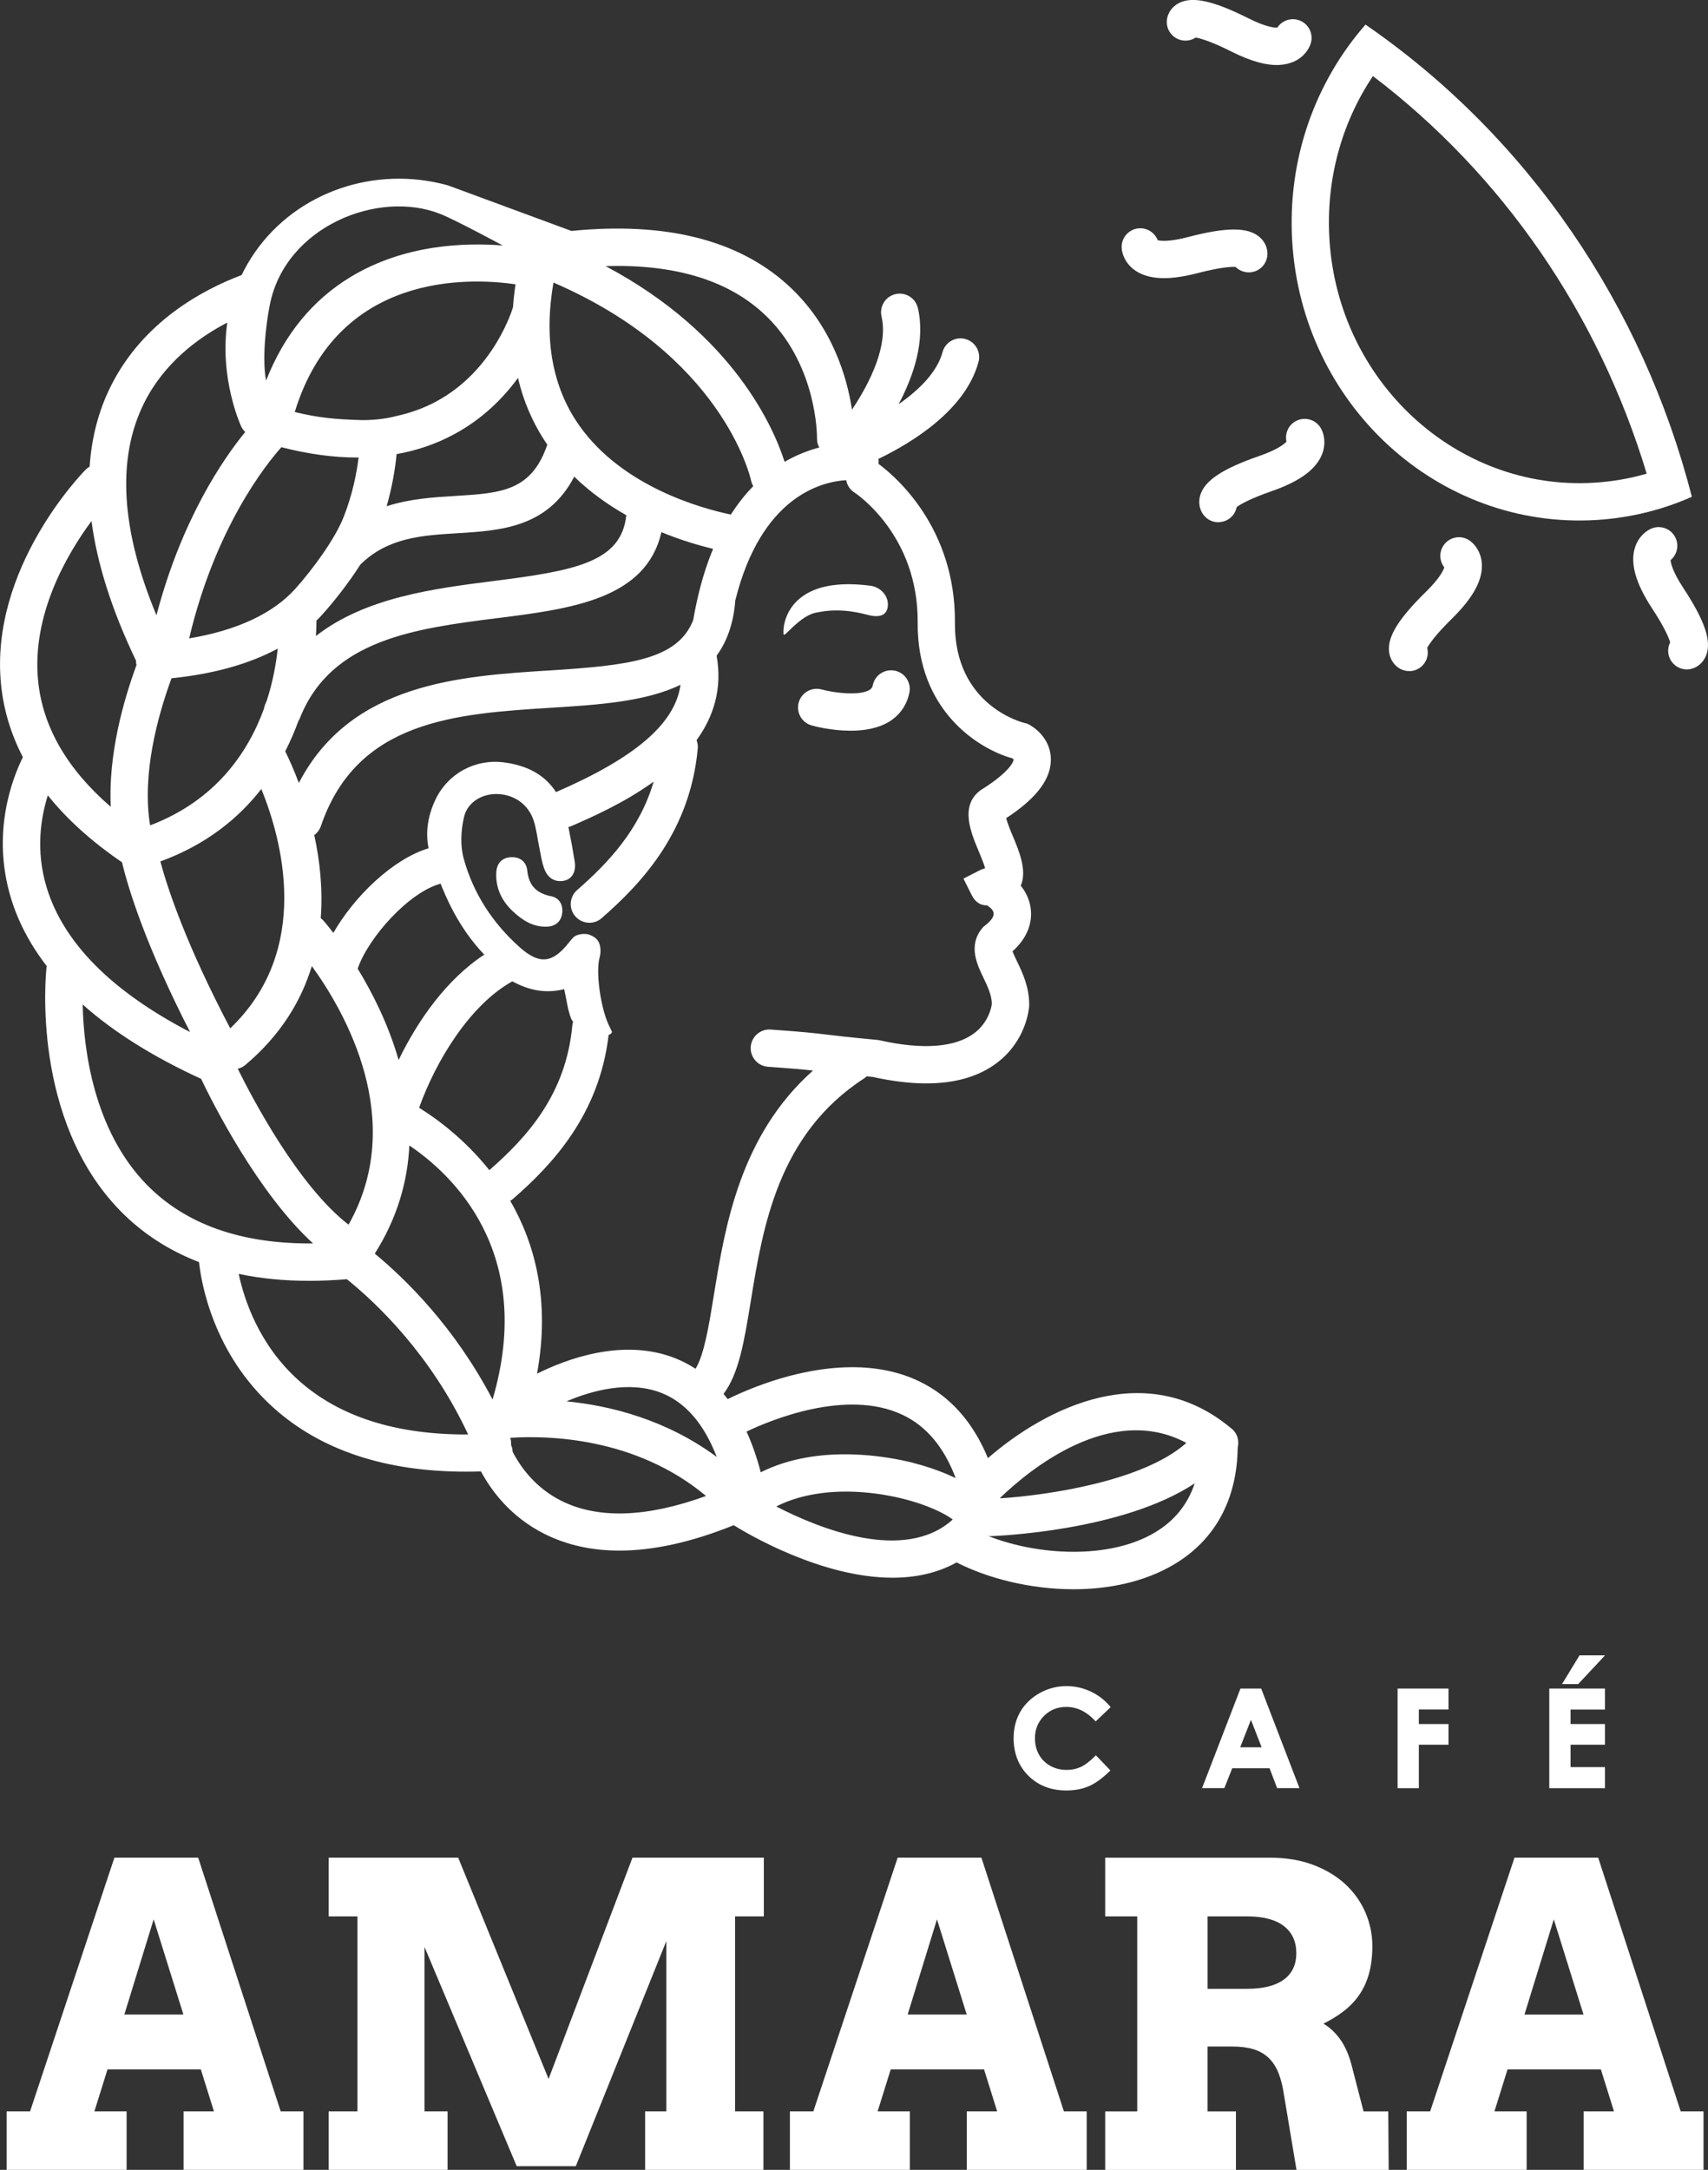
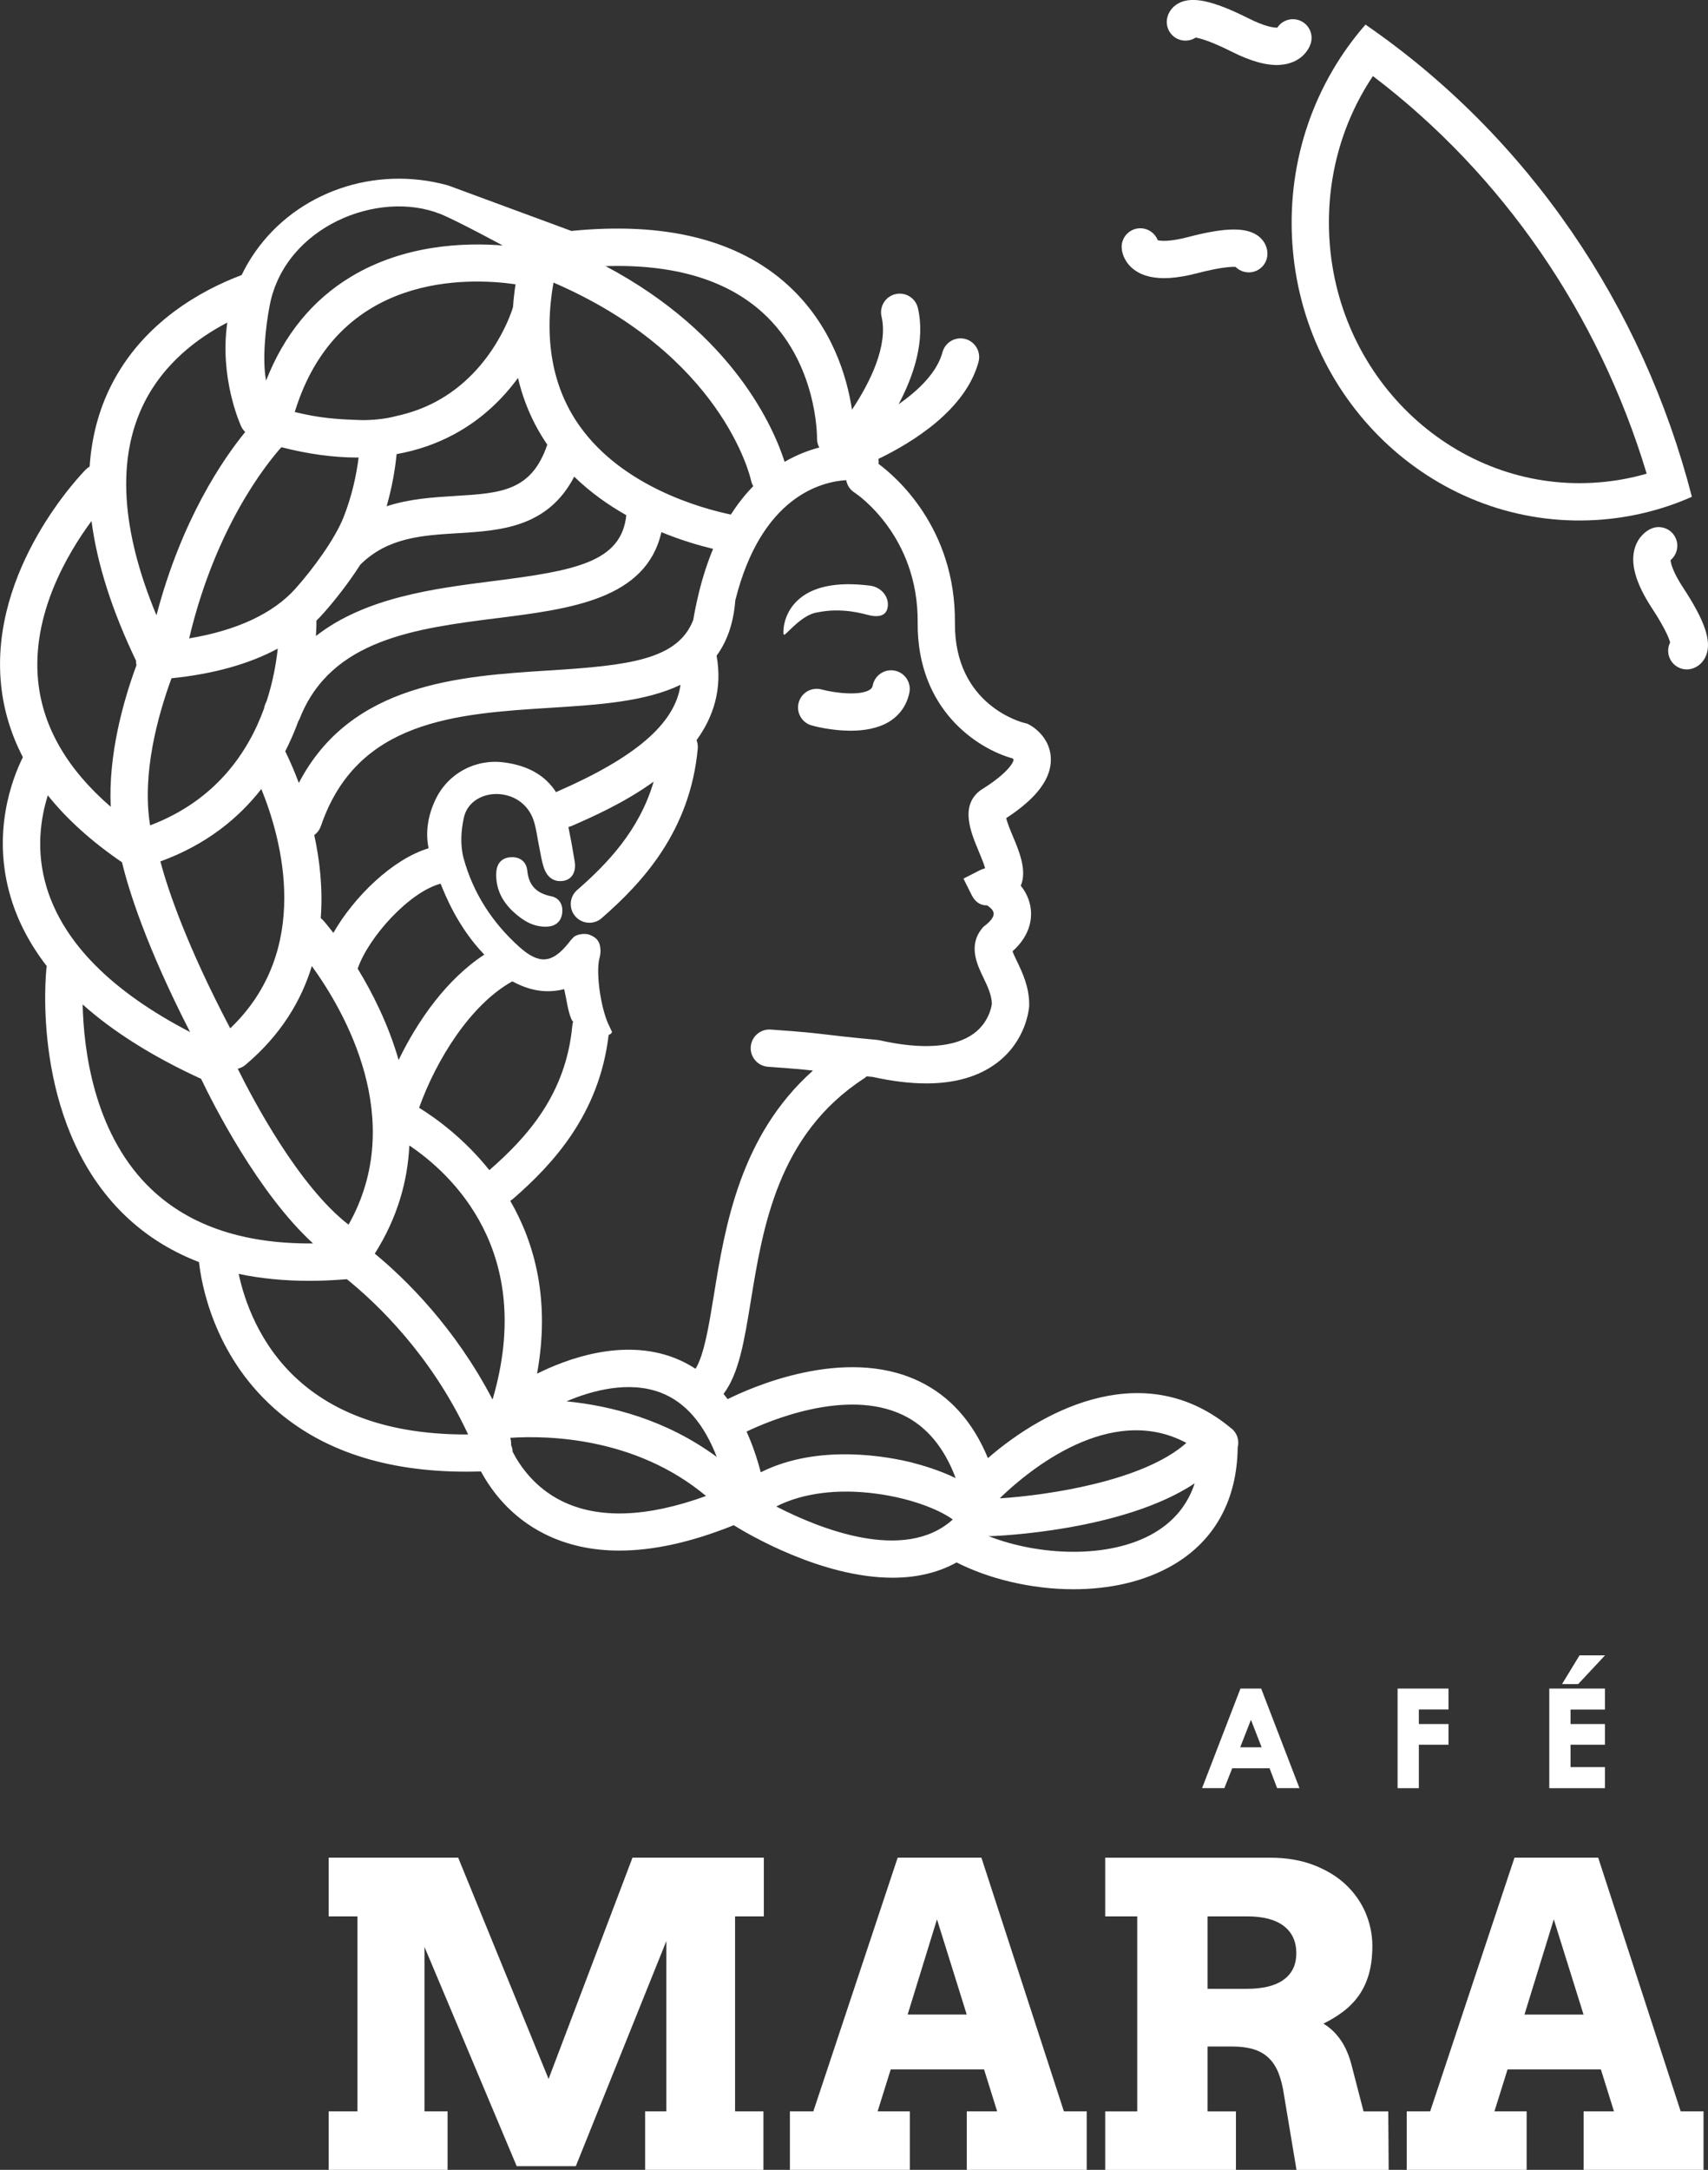
<svg xmlns="http://www.w3.org/2000/svg" id="Capa_1" data-name="Capa 1" viewBox="0 0 408.93 519.31">
  <rect x="0" y="0" width="408.93" height="519.31" fill="#333333" stroke="none" />
  <defs>
    <style> .cls-1 { fill: #fff; } </style>
  </defs>
  <path class="cls-1" d="M328.71,18.21c31.06,23.6,54,56.91,65.54,95.15-4.09,1.19-8.31,1.91-12.63,2.17-32.86,1.98-61.27-24.18-63.33-58.31-.85-14.08,2.82-27.66,10.42-39.02m-1.78-12.31c-11.94,13.63-18.75,32.03-17.55,51.87,2.36,39.11,34.94,68.97,72.78,66.69,8.13-.49,15.84-2.42,22.91-5.55-11.67-45.42-39-86.06-78.14-113.01h0Z" />
  <g>
    <path class="cls-1" d="M208.97,163.98c-.11,.55-.32,.85-.78,1.13-2.33,1.43-8.22,.78-11.47-.1-2.38-.65-4.83,.74-5.49,3.11-.66,2.38,.73,4.84,3.11,5.5,.71,.2,4.76,1.26,9.32,1.26,3.13,0,6.5-.51,9.19-2.14,2.58-1.58,4.26-3.98,4.87-6.96,.5-2.42-1.06-4.78-3.48-5.27-2.42-.49-4.78,1.06-5.27,3.48Z" />
    <path class="cls-1" d="M187.95,151.83c1.15-.95,4.29-4.65,7.52-5.23,1.59-.28,3.29-.64,6.5-.45,2.08,.13,4.24,.59,5.67,.98,2.44,.67,4.68,.47,4.92-2.07,.24-2.46-1.76-4.58-4.21-4.89-8.09-1.03-14,.21-17.55,3.67-2.55,2.49-3.33,5.67-3.23,7.84,0,.19,.24,.28,.39,.16Z" />
    <path class="cls-1" d="M294.87,341.92c-20.32-17.11-44.33-5.11-58.34,7.05-3.61-8.73-9.15-14.92-16.6-18.45-17.88-8.48-40.39,1.68-45.71,4.33-.32-.43-.65-.84-.99-1.25,3.69-4.88,4.95-12.59,6.51-22.13,2.9-17.81,6.51-39.98,27.13-53.37,.23-.15,.43-.32,.62-.5,.48,.05,.94,.09,1.46,.14,4.66,1.03,8.93,1.55,12.81,1.55,6.87,0,12.49-1.61,16.81-4.83,7.07-5.27,7.78-12.86,7.84-13.71v-.28c.03-4.27-1.67-7.8-2.91-10.38-.35-.73-.84-1.75-1.08-2.42,3.64-3.25,4.44-6.62,4.44-8.95,0-2.43-.89-4.82-2.47-6.75,1.58-3.58-.45-8.41-1.81-11.64-.55-1.31-1.4-3.33-1.67-4.53,7.37-4.81,10.86-9.52,10.68-14.35-.2-5.26-4.65-7.74-5.16-8.01l-.52-.26-.54-.13c-.69-.16-16.9-4.28-16.74-23.97,.19-22.88-14.36-35.16-18.29-38.06,.05-.4,.03-.8-.03-1.19,8.26-3.99,20.89-11.79,23.97-23.22,.64-2.38-.77-4.83-3.15-5.48-2.38-.64-4.83,.77-5.47,3.15-1.3,4.81-5.64,9.06-10.51,12.46,3.65-6.9,6.42-15.26,4.61-23.02-.56-2.4-2.97-3.89-5.37-3.33-2.4,.56-3.89,2.97-3.33,5.37,1.62,6.91-2.71,15.74-7.08,22.29-1.16-7.69-4.7-20.17-15.4-29.87-11.93-10.82-29.35-15.14-51.77-12.91l-29.35-10.83-.37-.12c-17.43-4.76-35.9,1.63-45.94,15.89-1.31,1.85-2.39,3.73-3.29,5.61-9.49,3.58-23.63,11.23-31.3,26.54-2.95,5.88-4.63,12.34-5.1,19.31-.32,.19-.63,.41-.91,.69-.95,.96-23.13,23.76-20.29,51.56,.62,6.04,2.37,11.8,5.22,17.29-2.51,5.05-7.59,18.08-2.87,33.69,1.74,5.76,4.63,11.2,8.6,16.34-.03,.13-.07,.25-.08,.38-.16,1.47-3.7,36.31,17.67,58.16,5.28,5.39,11.58,9.48,18.85,12.27,.5,4.71,3.3,21.89,17.93,34.95,11.31,10.11,26.76,15.21,45.99,15.21,1.18,0,2.37-.02,3.58-.06,2.5,4.65,7.14,10.91,15.22,14.96,5.31,2.66,11.29,3.99,17.92,3.99,8.08,0,17.12-1.98,27.04-5.94,.11-.04,.2-.11,.3-.16,3.43,2.14,21.08,12.59,38.08,12.59,5.32,0,10.58-1.03,15.32-3.66,7.61,3.88,17.77,6.42,27.98,6.42,8.49,0,17-1.75,24.04-5.92,9.86-5.84,15.13-15.53,15.28-28.02,.41-1.61-.08-3.37-1.44-4.51ZM204.54,117.85c.63,.41,15.34,10.32,15.17,31.15-.17,20.85,14.32,30.2,22.76,32.52,.1,.1,.18,.2,.2,.25,.06,.48-1.08,3.1-7.64,7.18l-.34,.23c-4.91,3.72-2.27,10-.35,14.59,.48,1.14,1.19,2.85,1.52,4.01-.14,.06-.25,.1-.32,.13-.33,.09-.64,.21-.92,.35l-3.95,2.02,1.99,3.97c.93,1.85,2.28,2.45,3.71,2.44l.67,.52c.4,.31,.87,.89,.87,1.5,0,.77-.75,1.78-2.06,2.79l-.39,.3-.32,.38c-3.4,4.1-1.18,8.72,.29,11.77,.98,2.04,2,4.15,2.04,6.3-.09,.68-.71,4.42-4.29,7.08-4.56,3.37-12.36,3.94-22.57,1.64l-.57-.09c-6.64-.62-9.65-.98-12.08-1.27-3.17-.38-5.47-.65-13.45-1.21-2.46-.17-4.59,1.68-4.77,4.14-.17,2.46,1.68,4.59,4.14,4.77,5.85,.41,8.47,.65,10.76,.91-17.5,15.57-21.07,37.39-23.74,53.83-1.18,7.26-2.31,14.16-4.37,17.54-1.57-1.02-3.24-1.89-5-2.58-12.46-4.85-26.02,.29-32.95,3.75,3.2-17.54-.53-31.18-6.42-41.38,.25-.14,.5-.31,.73-.51,9.52-8.29,20.6-20.22,22.83-39.19,.42-.13,.72-.36,.81-.72-.22-.43-.43-.9-.64-1.36-1.76-3.42-3.09-11.05-2.55-15.33,.14-1.1,.64-1.98,.34-3.74s-1.44-2.37-2.5-2.8c-1.08-.44-3.13-.19-3.92,.63s-.8,.93-1.2,1.41c-3.86,4.78-6.94,5.11-11.67,.9-6.5-5.8-11.11-12.94-13.38-21.22-.85-3.1-.65-6.72,.07-9.85,.87-3.81,4.61-5.8,8.4-5.55,3.92,.27,7.12,2.64,8.33,6.46,.63,1.99,.85,4.1,1.28,6.15,.36,1.74,.59,3.52,1.19,5.19,.72,1.99,2.21,3.28,4.48,2.98,2.11-.27,3.25-2.09,2.83-4.68-.44-2.75-.94-5.5-1.5-8.23,.25-.06,.5-.13,.74-.23,4.65-2.03,12.54-5.47,19.67-10.62-3.42,11.61-11,19.56-18.32,25.94-1.86,1.62-2.05,4.44-.43,6.3,.88,1.01,2.12,1.53,3.37,1.53,1.04,0,2.09-.36,2.93-1.1,9.75-8.5,21.18-20.79,23.01-40.6,.06-.7-.05-1.38-.29-1.99,4.02-5.55,6.24-12.24,4.8-20.23,2.46-3.35,4.05-7.67,4.48-13.25,6.2-24.81,20.55-28.39,26.55-28.76,.21,1.17,.87,2.25,1.94,2.95ZM62.57,188.83c4.89,12.02,12.24,38.49-7.45,57.28-10.39-19.75-14.87-33.03-16.73-39.94,10.95-3.99,18.69-10.3,24.18-17.34Zm-26.63,8.71c-2.01-12.22,1.78-26.1,5.12-35.21,10.09-1.03,18.59-3.41,25.44-7.1-.38,3.48-1.13,7.85-2.65,12.51-.12,.29-.26,.58-.38,.88-.12,.31-.2,.62-.25,.93-3.81,10.5-11.57,22.03-27.29,27.99Zm22.82,57.32c8.49-7.16,13.37-15.35,15.9-23.65,7.73,10.66,22.95,36.77,8.79,61.89-11.92-9.21-22.82-29.82-26.53-37.32,.66-.16,1.29-.45,1.84-.92Zm60.41-106.93c17.5-2.22,35.54-4.52,39.18-20.57,4.77,1.96,9.13,3.22,12.38,4-1.27,3.05-2.4,6.46-3.35,10.28-.03,.1-.05,.2-.07,.3-.5,2.04-.95,4.18-1.34,6.45-3.72,9.58-15.62,10.88-34.49,12.07-21.36,1.35-47.49,3.01-59.93,26.92-1.26-3.36-2.47-5.97-3.26-7.57,1.23-2.41,2.27-4.82,3.13-7.19,.14-.23,.27-.46,.37-.72,7.48-18.92,27.76-21.49,47.38-23.98Zm-43.53,4.29c.1-1.56,.13-2.82,.13-3.7,.58-.56,1.13-1.14,1.66-1.74,2.72-3.05,6.07-7.31,8.86-11.67,6.57-6.47,14.71-6.98,23.32-7.5,10.17-.62,21.52-1.32,27.87-13.53,3.89,3.78,8.18,6.8,12.47,9.22-1.17,11.3-12.38,13.3-31.91,15.77-14.08,1.79-30.55,3.89-42.41,13.15Zm26.98,50.79c-8.69,2.63-17.87,11.64-22.81,20.26-1.41-1.84-2.33-2.89-2.39-2.95-.19-.22-.41-.4-.63-.57,.54-7.05-.24-13.88-1.55-19.89,.71-.52,1.28-1.26,1.59-2.16,8.66-25.39,32.32-26.88,55.21-28.32,11.15-.7,22.49-1.42,30.89-5.49-1.3,9.3-10.79,17.41-29.66,25.62-.05,.02-.09,.06-.14,.08-2.57-4-6.66-6.36-12.43-7.12-6.88-.91-13.41,2.6-16.41,8.84-1.78,3.71-2.49,7.72-1.68,11.7Zm-16.98,28.81c2.59-7.55,12.35-18.34,19.85-20.33,1,2.45,4.02,10.3,10.46,16.98-8.95,5.86-15.87,15.63-20.51,25.22-2.47-8.59-6.31-16.14-9.81-21.87Zm37.01,3.04c3.89,2.09,7.85,3.02,12.43,1.87,.62,2.73,.84,5.04,1.69,7.11,.1,.24,.26,.47,.44,.7-.09,.3-.16,.61-.19,.93-1.52,16.48-10.88,26.73-19.86,34.58-6.04-7.58-12.82-12.46-16.82-14.93,4.09-11.42,12.26-24.67,22.31-30.25Zm59.86-160.11c13.25,11.94,13.11,29.88,13.1,30.17-.02,.79,.19,1.53,.54,2.18-2.56,.67-5.4,1.75-8.3,3.43-2.46-7.73-12.03-30.48-42.86-46.84,16.2-.49,28.8,3.2,37.52,11.06Zm-49.99-7.12c40.2,17.35,47.04,46.16,47.32,47.44,.1,.47,.28,.89,.51,1.28-1.87,1.9-3.67,4.16-5.37,6.8-6.99-1.46-25.86-6.62-36.21-21.2-6.52-9.19-8.62-20.73-6.26-34.32Zm-1.49,38.8c-3.78,11.12-11.09,11.6-21.96,12.26-5.29,.32-10.96,.67-16.5,2.47,1.36-4.74,2.05-9.07,2.39-12.48,4.91-.87,9.5-2.45,13.75-4.74,6.88-3.7,11.82-8.72,15.31-13.49,1.35,5.78,3.69,11.12,7.02,15.98Zm-8.23-32.88s0,.01,0,.02c-.04,.15-4.36,15.04-18.43,22.56-2.95,1.58-6.14,2.72-9.53,3.45-2.74,.77-6.43,1.02-8.41,.96-6.24-.19-10.22-.56-15.86-1.93,10.25-33.44,41.54-32.2,52.86-30.57-.28,1.87-.49,3.7-.61,5.51Zm-58.21-.55c3.68-18.8,26.01-27.73,40.89-21.77,3.73,1.49,14.88,7.52,14.88,7.52-9.16-.73-23.58-.22-36.36,7.5-9.2,5.55-15.99,13.89-20.29,24.83-.94-4.78-.18-12.67,.88-18.08Zm2.78,34.03c6.39,1.64,12.45,2.47,18.15,2.47,.12,0,.23,0,.34,0-.5,3.96-1.52,9.02-3.61,14.3-2.05,5.18-7.25,12.3-11.49,17.05-5.33,5.97-14.04,10.03-25.47,11.93,6.31-26.65,18.53-41.78,22.07-45.74Zm-32.87-10.57c4.74-9.51,12.78-15.54,19.92-19.26-1.9,13.19,3.03,24.21,3.32,24.85,.24,.52,.58,.97,.97,1.34-5.24,6.41-15.21,20.85-21.25,43.87-8.54-20.54-9.54-37.6-2.96-50.8Zm-12.59,28.24c1.33,10.23,4.89,21.4,10.67,33.45,0,.12-.02,.23-.01,.36,.02,.23,.06,.44,.11,.66-3.19,8.68-6.76,21.42-6.17,33.92-10.4-8.99-16.24-19.05-17.37-30-1.65-15.95,6.96-30.55,12.77-38.39Zm-10.71,87.79c-2.73-8.89-1.42-16.86,.25-22.14,4.57,5.72,10.5,11.06,17.76,16.02,1.59,6.61,5.76,20.06,16.3,40.63-18.72-9.71-30.25-21.3-34.31-34.51Zm24.01,71.12c-12.83-13.08-15.18-32.5-15.42-43.21,7.37,6.57,16.83,12.51,28.36,17.8,2.82,5.9,13.61,27.31,26.8,39.39-17.12,.16-30.46-4.53-39.74-13.99Zm36.41,46.86c-9.65-8.57-13.19-19.55-14.47-25.59,5.24,1.11,10.88,1.66,16.92,1.66,2.9,0,5.9-.14,8.98-.39,7.22,5.83,20.16,18.14,29.03,37.16-17.15,.09-30.75-4.21-40.46-12.84Zm46.31,4.48c-9.02-17.27-20.73-28.75-28.2-34.92,5.48-8.65,7.87-17.44,8.28-25.88,9.94,6.68,30.36,25.31,19.92,60.8Zm16.55,24.28c-6.39-3.16-9.96-8.31-11.75-11.79,0-.04,0-.08,0-.13-.03-.53-.17-1.02-.37-1.48,.05-.57-.02-1.15-.2-1.72,9.05-.59,30.04-.15,46.88,13.92-14.16,5.14-25.77,5.55-34.56,1.2Zm1.15-23.85c5.98-2.54,14.93-5.06,22.71-2.02,5.77,2.26,10.21,7.41,13.27,15.33-12.12-8.94-25.42-12.27-35.98-13.31Zm50.22,25.16c6.31-3.21,14.75-4.32,24.11-3.04,9.39,1.29,15.75,4.35,18.15,6.16-11.6,10.5-32.16,2.09-42.26-3.12Zm32.73-10.45c-5.56-1.41-22.47-4.74-36.44,2.27-.93-3.57-2.07-6.81-3.4-9.74,5.17-2.48,23.79-10.46,37.39-3.99,5.69,2.7,9.93,7.78,12.68,15.13-4.02-1.96-8.27-3.16-10.24-3.66Zm65.46-4.76c-10.32,9.21-33.4,12.54-44.54,13.26,0-.04-.02-.08-.03-.12,6.89-6.64,26.45-22.84,44.57-13.14Zm-7.56,21.46c-10.95,6.49-28,5.5-39.82,.84,0,0,0,0,0-.01,.11,0,.22,.03,.33,.03,.05,0,.1,0,.15,0,1.44-.05,31.63-1.19,48.89-12.64-1.66,5.04-4.85,8.99-9.56,11.78Z" />
    <path class="cls-1" d="M131.99,214.51c-3.51-.72-5.38-2.53-5.75-6.15-.23-2.26-1.91-3.4-4.14-3.19-2.24,.22-3.25,1.76-3.3,3.93-.08,3.58,1.37,6.56,4.02,9.04,2.34,2.18,4.93,3.8,8.21,3.63,1.97-.1,3.29-1.2,3.56-3.17,.27-1.97-.61-3.69-2.61-4.1Z" />
  </g>
  <path class="cls-1" d="M404.12,160.2c-2.08,.13-4.03-1.23-4.58-3.32-.29-1.1-.14-2.2,.33-3.14-.3-1.04-1.26-3.46-4.33-8.14-3.95-6.03-5.29-10.79-4.09-14.57,.8-2.51,2.6-4,4.03-4.57,2.29-.9,4.89,.22,5.79,2.52,.73,1.84,.14,3.87-1.3,5.07,.06,.75,.48,2.75,3.04,6.65,5.16,7.87,6.8,12.69,5.49,16.11-.62,1.62-1.93,2.84-3.51,3.25-.29,.08-.58,.12-.87,.14Zm-1.42-8.77,0,0s0,0,0,0t0,0Zm.01,0s0,0,0,0c0,0,0,0,0,0Zm-3.96-16.66s0,0,0,0c0,0,0,0,0,0Zm1.21-1.07h0Z" />
-   <path class="cls-1" d="M337.63,160.6c-.77,.05-1.56-.11-2.3-.48-1.45-.74-2.47-2.21-2.73-3.93-.55-3.62,2.08-7.97,8.8-14.56,3.33-3.27,4.18-5.13,4.39-5.85-1.16-1.48-1.29-3.59-.19-5.23,1.37-2.05,4.15-2.6,6.2-1.22,1.27,.85,2.72,2.7,2.96,5.32,.37,3.95-1.96,8.32-7.1,13.37-3.99,3.92-5.45,6.08-5.96,7.03,.26,1.02,.17,2.13-.35,3.15-.75,1.46-2.19,2.33-3.71,2.42Zm1.78-8.43h0s0,0,0,0Zm0,0s0,0,0,0c0,0,0,0,0,0Zm7.42-15.43s0,0,0,0c0,0,0,0,0,0Z" />
-   <path class="cls-1" d="M291.97,124.98c-1.43,.09-2.87-.51-3.81-1.73-1-1.29-1.29-3.05-.8-4.72,1.05-3.51,5.28-6.33,14.18-9.42,4.41-1.53,5.97-2.86,6.47-3.42-.41-1.83,.37-3.8,2.06-4.81,2.12-1.27,4.86-.57,6.13,1.54,.79,1.31,1.3,3.6,.41,6.07-1.35,3.73-5.32,6.69-12.13,9.05-5.28,1.84-7.52,3.17-8.39,3.81-.2,1.03-.76,2-1.66,2.69-.74,.57-1.59,.87-2.46,.92Zm3.27-7.18s0,0,0,0c0,0,0,0,0,0Zm0,0s0,0,0,0c0,0,0,0,0,0Zm13.3-10.79s0,0,0,0c0,0,0,0,0,0Z" />
  <path class="cls-1" d="M279.99,66.53c-3.57,.21-6.34-.43-8.39-1.93-2.13-1.56-2.97-3.74-3.05-5.27-.13-2.45,1.75-4.54,4.19-4.69h.04c1.98-.1,3.72,1.1,4.4,2.85,.72,.19,2.76,.42,7.28-.76,9.11-2.38,14.2-2.4,17.02-.07,1.34,1.11,2.07,2.74,1.96,4.37-.17,2.46-2.29,4.31-4.76,4.15-1.13-.08-2.13-.57-2.87-1.31-1.08-.04-3.68,.09-9.09,1.5-2.5,.65-4.74,1.04-6.73,1.16Zm14.54-6.1h0s0,0,0,0Zm0-.01h0s0,0,0,0Zm-17.05-1.56h0s0,0,0,0Z" />
  <path class="cls-1" d="M306.42,15.54c-3.13,.19-6.95-.87-11.57-3.19-5-2.51-7.52-3.18-8.58-3.36-.88,.58-1.95,.85-3.08,.69-2.44-.35-4.14-2.6-3.8-5.05,.23-1.61,1.28-3.06,2.82-3.87,3.24-1.7,8.22-.62,16.64,3.6,4.17,2.09,6.21,2.29,6.96,2.26,1.02-1.57,2.98-2.38,4.89-1.87,2.38,.63,3.8,3.08,3.17,5.46-.39,1.48-1.67,3.44-4.07,4.52-1.02,.46-2.15,.73-3.38,.8Zm-1.18-7.63s0,0,0,0c0,0,0,0,0,0Zm-17-2.03h0s0,0,0,0Z" />
  <g>
-     <path class="cls-1" d="M47.43,444.59H27.39l-20.19,60.72H1.59v14H30.31v-14h-7.71l3.14-10.05h22.34l3.14,10.05h-7.27v14h28.71v-14h-5.46l-19.75-60.72Zm-3.52,37.54h-14.14l7.02-22.78,7.12,22.78Z" />
    <polygon class="cls-1" points="131.34 497.55 109.7 444.59 78.69 444.59 78.69 458.64 85.58 458.64 85.58 505.31 78.69 505.31 78.69 519.31 107.16 519.31 107.16 505.31 101.63 505.31 101.63 465.95 123.71 518.43 137.86 518.43 159.54 464.54 159.54 505.31 154.46 505.31 154.46 519.31 182.78 519.31 182.78 505.31 175.99 505.31 175.99 458.64 182.88 458.64 182.88 444.59 151.43 444.59 131.34 497.55" />
    <path class="cls-1" d="M234.96,444.59h-20.04l-20.19,60.72h-5.61v14h28.71v-14h-7.71l3.14-10.05h22.34l3.14,10.05h-7.27v14h28.71v-14h-5.46l-19.75-60.72Zm-3.51,37.54h-14.14l7.02-22.78,7.12,22.78Z" />
    <path class="cls-1" d="M326.46,505.31l-2.7-10.42c-.66-2.8-1.65-5.11-2.93-6.88-1.16-1.59-2.5-2.83-3.98-3.69,1.72-.85,3.28-1.8,4.65-2.83,1.52-1.14,2.82-2.47,3.86-3.95,1.04-1.49,1.84-3.21,2.39-5.13,.54-1.91,.82-4.16,.82-6.68,0-2.77-.56-5.46-1.66-8.02-1.1-2.55-2.72-4.82-4.79-6.75-2.07-1.92-4.65-3.48-7.68-4.63-3.02-1.15-6.49-1.73-10.32-1.73h-39.51v14.05h7.67v46.67h-7.67v14h31.3v-14h-6.8v-15.53h6c1.95,0,3.65,.23,5.07,.67,1.4,.44,2.6,1.13,3.57,2.06,.97,.93,1.76,2.14,2.35,3.61,.59,1.49,1.04,3.28,1.33,5.34l2.98,17.85h22.07l-.1-14h-5.92Zm-37.35-46.67h9.43c3.89,0,6.87,.78,8.86,2.33,1.97,1.53,2.96,3.7,2.96,6.46,0,1.48-.28,2.76-.82,3.82-.54,1.06-1.33,1.95-2.35,2.65-1.02,.71-2.27,1.24-3.71,1.57-1.45,.34-3.12,.51-4.94,.51h-9.43v-17.34Z" />
    <path class="cls-1" d="M402.39,505.31l-19.75-60.72h-20.04l-20.19,60.72h-5.61v14h28.71v-14h-7.71l3.14-10.05h22.34l3.14,10.05h-7.27v14h28.71v-14h-5.46Zm-23.26-23.17h-14.14l7.02-22.78,7.12,22.78Z" />
  </g>
  <g>
-     <path class="cls-1" d="M262.09,420.38c-1.23,1.22-2.37,2.07-3.38,2.53h0c-1,.45-2.13,.68-3.35,.68-1.43,0-2.74-.33-3.91-.98-1.16-.65-2.07-1.55-2.7-2.68-.64-1.14-.96-2.46-.96-3.93,0-2.1,.73-3.9,2.16-5.33,1.43-1.43,3.23-2.16,5.33-2.16,2.5,0,4.79,1.08,6.8,3.21l.25,.26,3.59-3.42-.22-.26c-1.31-1.52-2.88-2.71-4.69-3.53-1.8-.82-3.71-1.24-5.66-1.24-2.29,0-4.46,.57-6.45,1.68-1.99,1.12-3.54,2.62-4.61,4.45-1.07,1.84-1.61,3.97-1.61,6.32,0,3.64,1.19,6.68,3.54,9.01,2.35,2.34,5.4,3.52,9.08,3.52,1.99,0,3.78-.33,5.34-1,1.55-.66,3.22-1.85,4.95-3.54l.26-.25-3.48-3.64-.26,.26Z" />
    <path class="cls-1" d="M301.95,404.12h-4.96l-9.19,23.83h5.34l1.88-4.76h8.94l1.81,4.76h5.35l-9.17-23.83Zm-5.02,14.06l2.57-6.58,2.56,6.58h-5.13Z" />
    <polygon class="cls-1" points="346.8 409.13 346.8 404.12 334.61 404.12 334.61 427.96 339.7 427.96 339.7 417.56 346.8 417.56 346.8 412.61 339.7 412.61 339.7 409.13 346.8 409.13" />
    <polygon class="cls-1" points="378.17 396.17 373.98 403.05 377.85 403.05 384.28 396.17 378.17 396.17" />
    <polygon class="cls-1" points="384.26 409.15 384.26 404.12 370.93 404.12 370.93 427.96 384.26 427.96 384.26 422.92 376.02 422.92 376.02 417.56 384.26 417.56 384.26 412.61 376.02 412.61 376.02 409.15 384.26 409.15" />
  </g>
</svg>